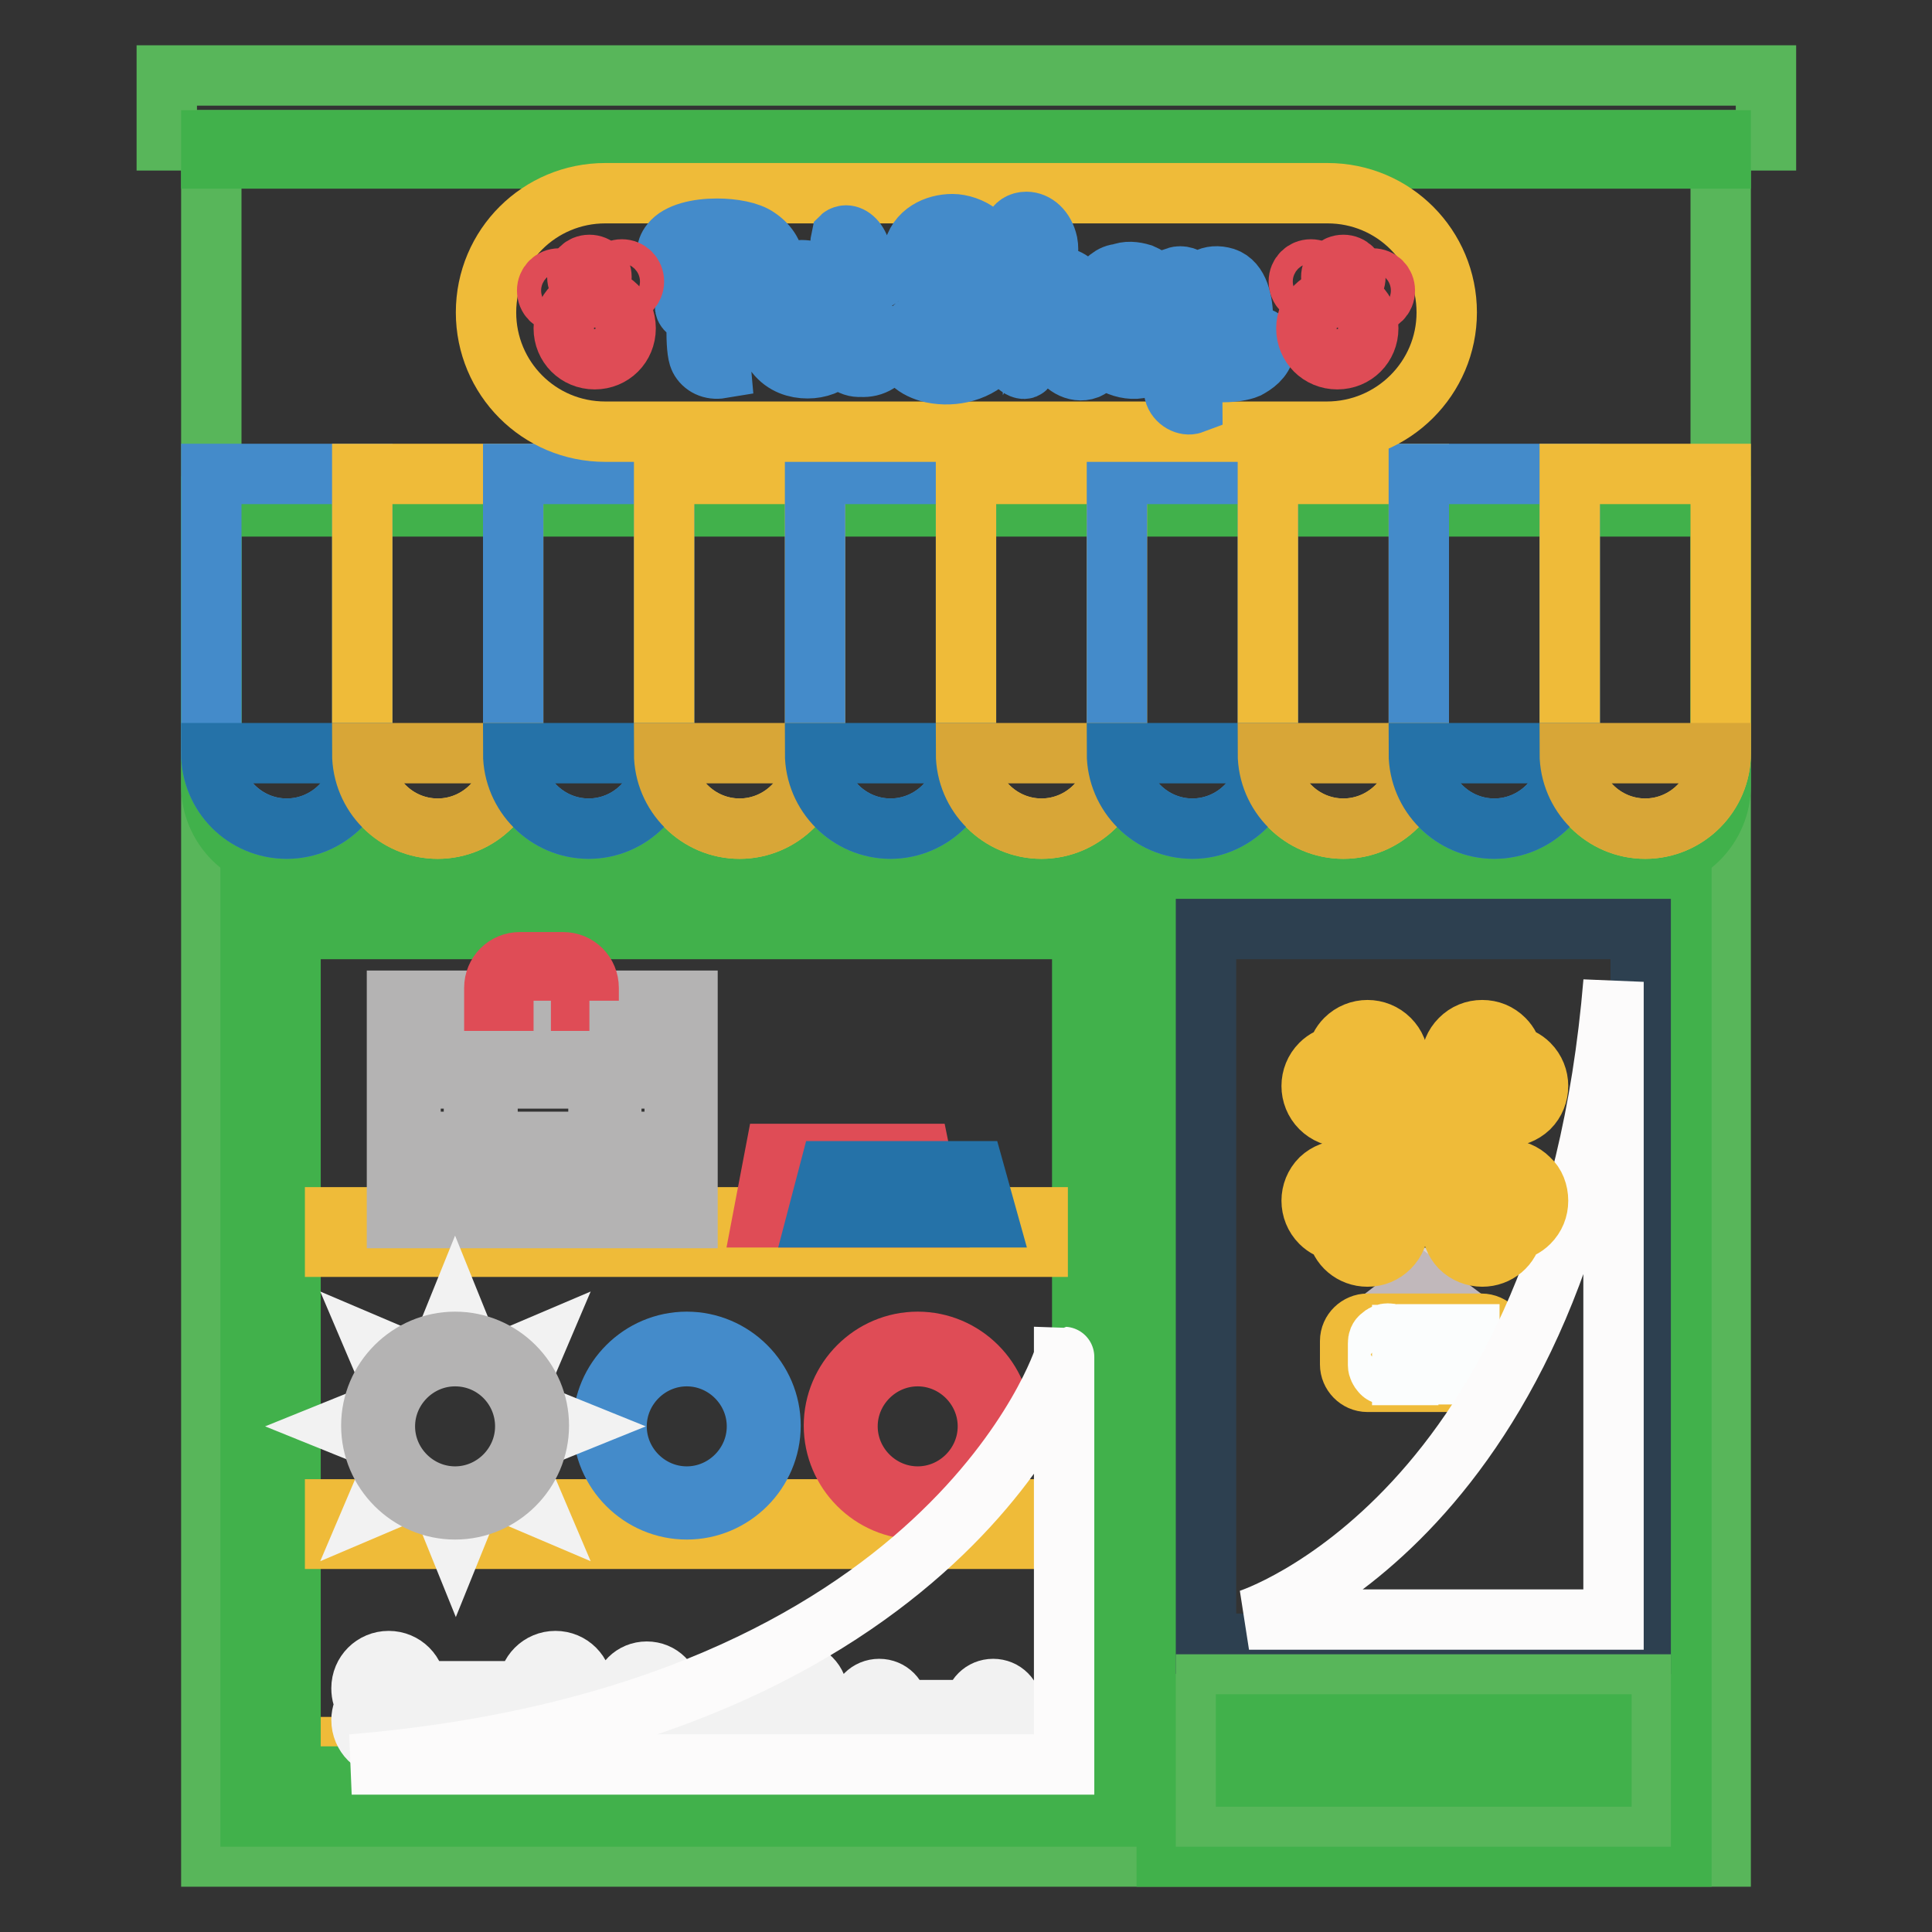
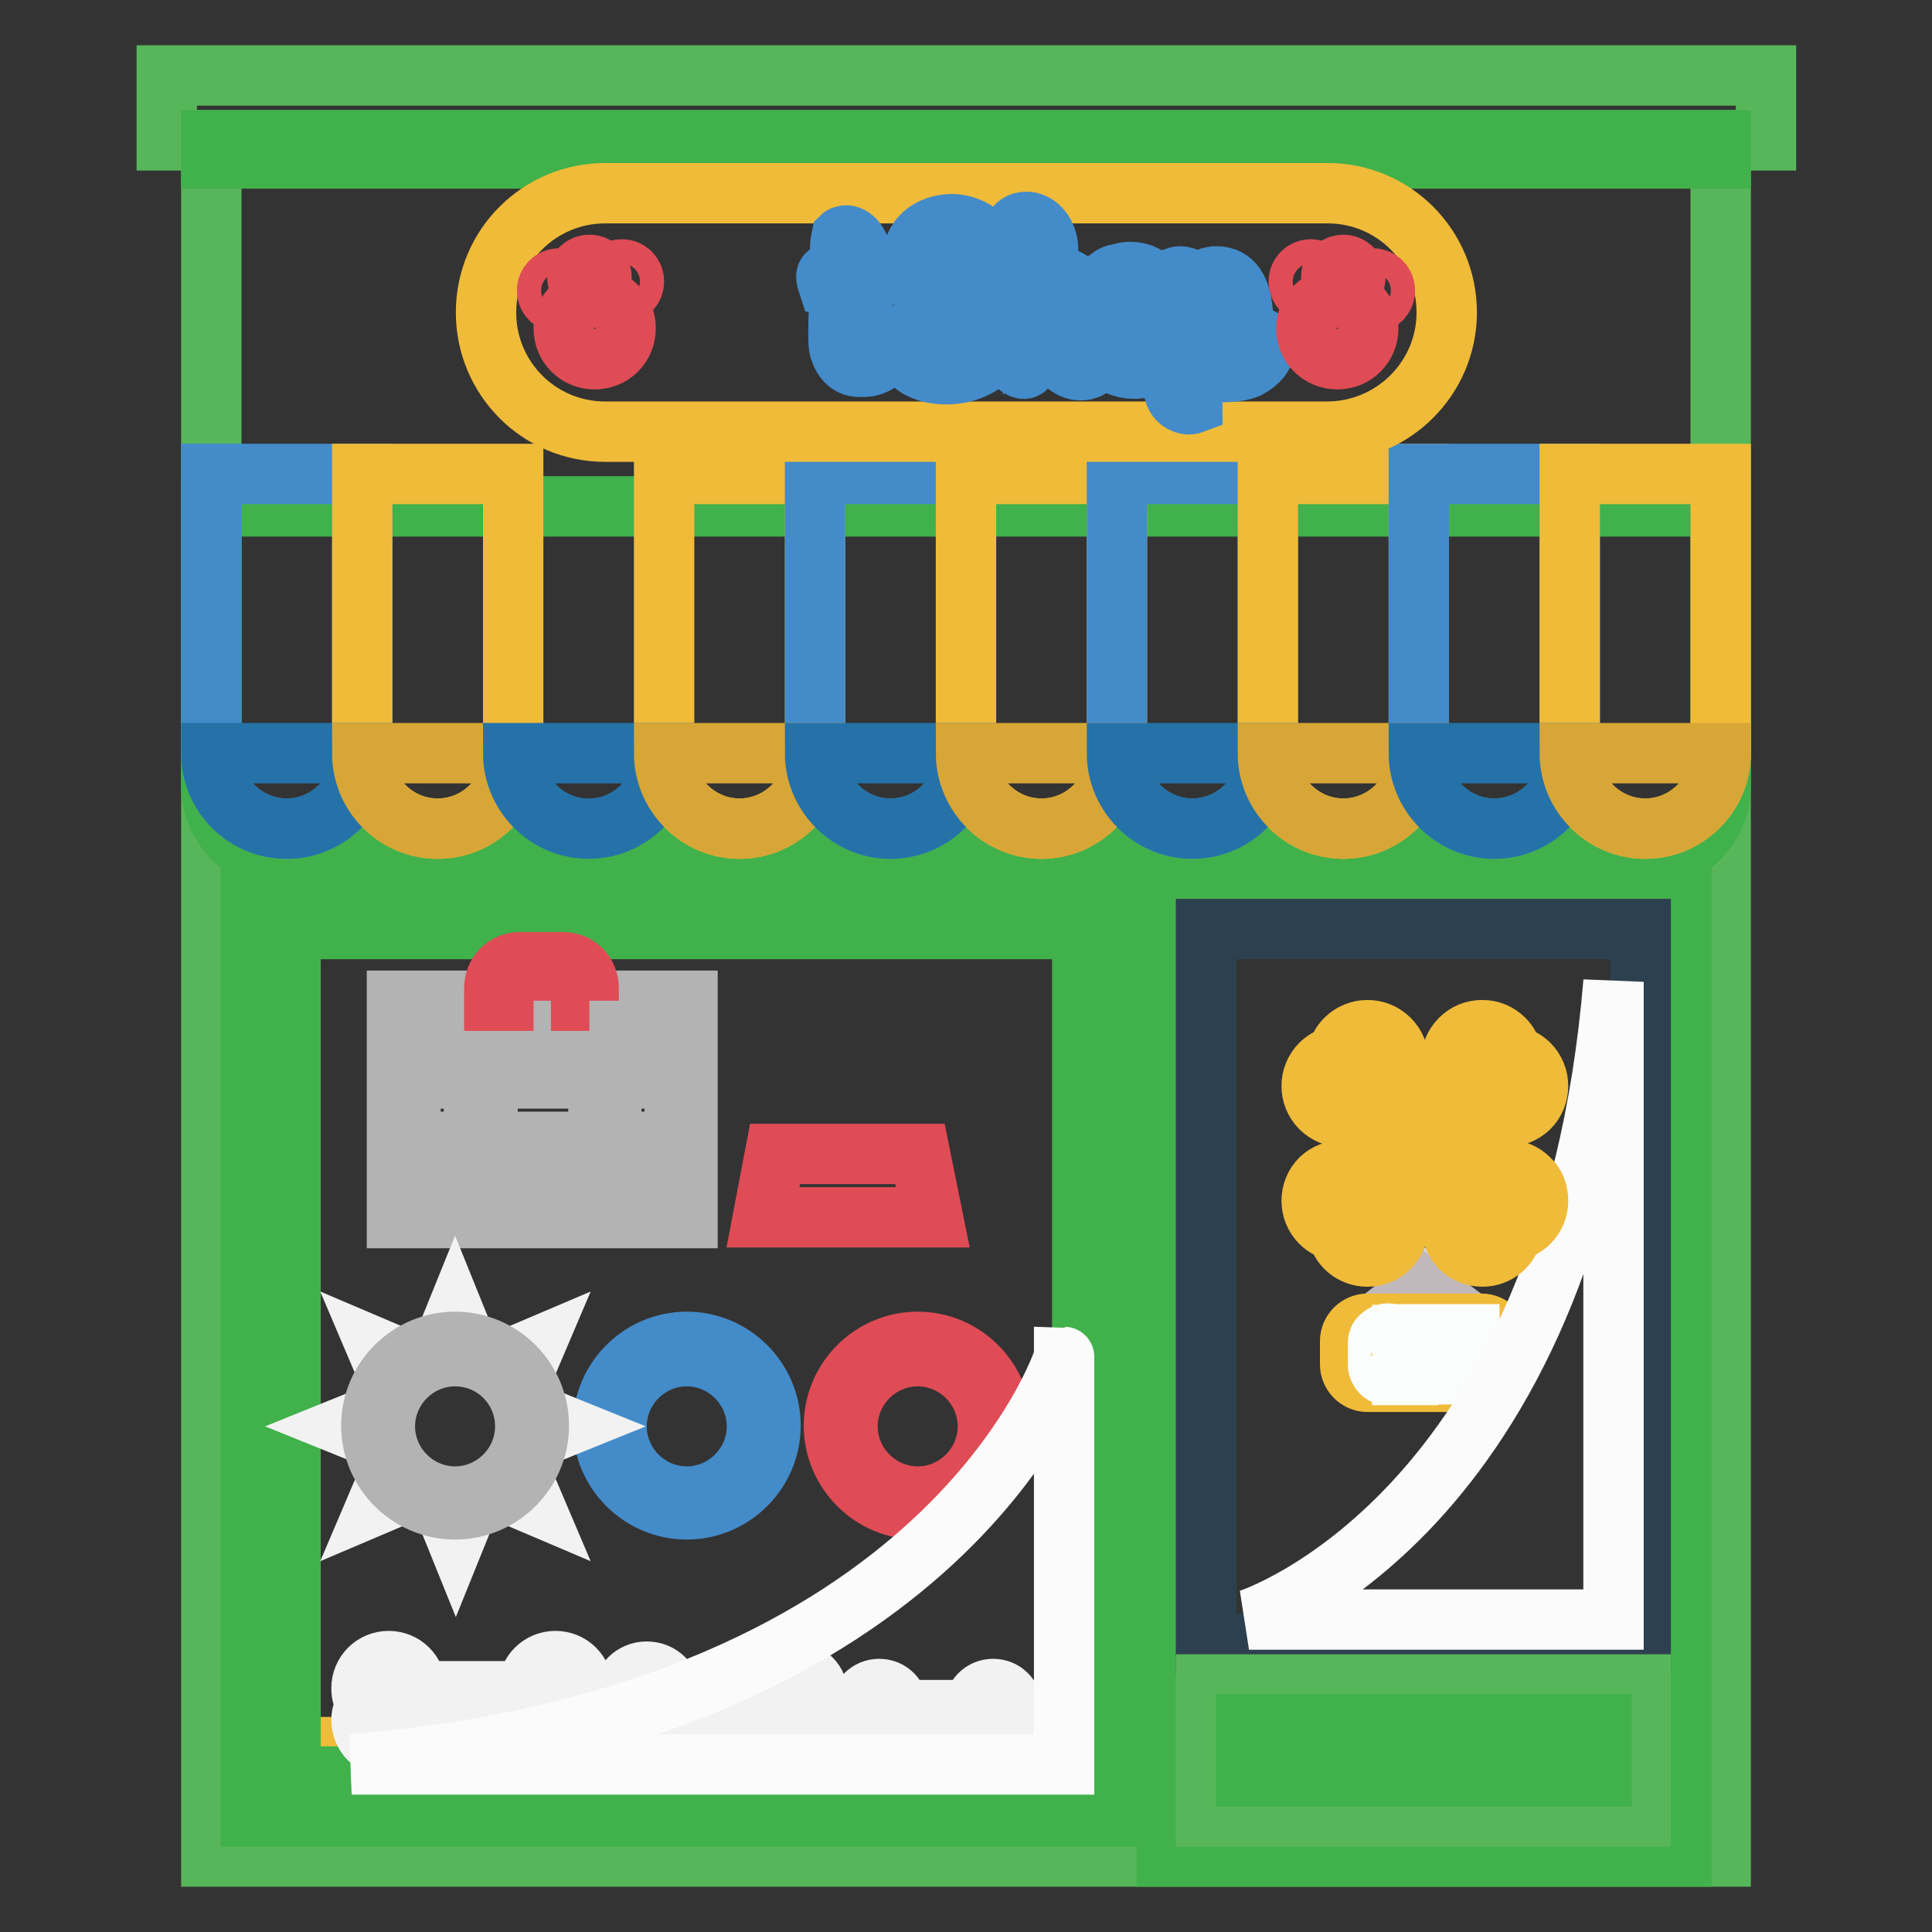
<svg xmlns="http://www.w3.org/2000/svg" version="1.1" x="0px" y="0px" viewBox="0 0 256 256" enable-background="new 0 0 256 256" xml:space="preserve">
  <rect x="0" y="0" width="256" height="256" fill="#333333" stroke="none" />
  <g>
    <path stroke-width="8" fill-opacity="0" stroke="#58b65a" d="M28,18.6H228V246H28V18.6z" />
-     <path stroke-width="8" fill-opacity="0" stroke="#2d4050" d="M36.9,121.4h108v115.7h-108V121.4z" />
    <path stroke-width="8" fill-opacity="0" stroke="#efbb39" d="M44.4,231.5h93.1v5.6H44.4V231.5z" />
    <path stroke-width="8" fill-opacity="0" stroke="#41b14b" d="M33.2,117.8v122.9h115.4V117.8H33.2z M143.4,235.4H38.5V123.1h104.9V235.4z M154.6,117.8h68.2V246h-68.2 V117.8z" />
    <path stroke-width="8" fill-opacity="0" stroke="#2d4050" d="M159.8,123.1h57.6v94.7h-57.6V123.1z" />
    <path stroke-width="8" fill-opacity="0" stroke="#58b65a" d="M159.8,223.2h57.6v17.5h-57.6V223.2z" />
    <path stroke-width="8" fill-opacity="0" stroke="#41b14b" d="M165.1,228.5h47.1v6.9h-47.1V228.5z" />
    <path stroke-width="8" fill-opacity="0" stroke="#d8d4d5" d="M187,170.8c0,0.8,0.6,1.4,1.4,1.4c0.8,0,1.5-0.6,1.5-1.4c0-0.8-0.7-1.5-1.5-1.5 C187.7,169.4,187,170,187,170.8L187,170.8z" />
    <path stroke-width="8" fill-opacity="0" stroke="#c1b8bb" d="M195.5,176.3l-7-5.3l-6.7,5.2l-0.2-0.3l6.9-5.3l7.2,5.4L195.5,176.3z" />
    <path stroke-width="8" fill-opacity="0" stroke="#efbb39" d="M198.6,180.8c0,1.3-1.1,2.3-2.3,2.3h-15.1c-1.3,0-2.3-1.1-2.3-2.3v-3.1c0-1.3,1.1-2.3,2.3-2.3h15.1 c1.3,0,2.3,1.1,2.3,2.3V180.8z" />
    <path stroke-width="8" fill-opacity="0" stroke="#fbfdfd" d="M183.9,176.7c0.4,0,0.7,0.1,0.9,0.4c0.2,0.2,0.4,0.5,0.4,0.9v2.9c0,0.4-0.1,0.7-0.4,0.9 c-0.2,0.2-0.5,0.4-0.9,0.4c-0.3,0-0.7-0.1-0.9-0.4c-0.2-0.2-0.4-0.6-0.4-0.9V178c0-0.4,0.1-0.7,0.4-0.9 C183.3,176.8,183.6,176.7,183.9,176.7z M184.4,178c0-0.1,0-0.2-0.1-0.3c-0.1-0.1-0.2-0.1-0.3-0.1c-0.1,0-0.2,0-0.3,0.1 c-0.1,0.1-0.1,0.2-0.1,0.3v2.9c0,0.1,0,0.2,0.1,0.3c0.1,0.1,0.2,0.1,0.3,0.1c0.1,0,0.2,0,0.3-0.1c0.1-0.1,0.1-0.2,0.1-0.3V178z  M187.2,176.8c0.4,0,0.7,0.1,0.9,0.4c0.2,0.2,0.3,0.5,0.3,0.9v0.8c0,0.3-0.1,0.7-0.4,0.9c-0.2,0.2-0.5,0.4-0.9,0.4h-0.5v2h-0.8 v-5.3H187.2L187.2,176.8z M187.6,178.1c0-0.1,0-0.3-0.1-0.3c-0.1-0.1-0.2-0.1-0.3-0.1h-0.5v1.7h0.5c0.1,0,0.2,0,0.3-0.1 c0.1-0.1,0.1-0.2,0.1-0.3V178.1z M189.1,182.1v-5.3h2.3v0.8h-1.5v1.4h1.1v0.8h-1.1v1.4h1.5v0.8H189.1z M192.8,176.8l1.1,3.6v-3.6 h0.8v5.3h-0.9l-1.1-3.4v3.4h-0.8v-5.3H192.8z" />
    <path stroke-width="8" fill-opacity="0" stroke="#41b14b" d="M208,67.1H28v37c0,5.5,4.5,10,10,10c5.5,0,10-4.5,10-10c0,5.5,4.5,10,10,10c5.5,0,10-4.5,10-10 c0,5.5,4.5,10,10,10s10-4.5,10-10c0,5.5,4.5,10,10,10s10-4.5,10-10c0,5.5,4.5,10,10,10c5.5,0,10-4.5,10-10c0,5.5,4.5,10,10,10 c5.5,0,10-4.5,10-10c0,5.5,4.5,10,10,10c5.5,0,10-4.5,10-10c0,5.5,4.5,10,10,10s10-4.5,10-10c0,5.5,4.5,10,10,10 c5.5,0,10-4.5,10-10c0,5.5,4.5,10,10,10c5.5,0,10-4.5,10-10v-37H208z" />
    <path stroke-width="8" fill-opacity="0" stroke="#448bca" d="M48,62.8v37c0,5.5-4.5,10-10,10c-5.5,0-10-4.5-10-10v-37H48z" />
    <path stroke-width="8" fill-opacity="0" stroke="#efbb39" d="M68,62.8v37c0,5.5-4.5,10-10,10c-5.5,0-10-4.5-10-10v-37H68z" />
-     <path stroke-width="8" fill-opacity="0" stroke="#448bca" d="M88,62.8v37c0,5.5-4.5,10-10,10c-5.5,0-10-4.5-10-10v-37H88z" />
    <path stroke-width="8" fill-opacity="0" stroke="#efbb39" d="M108,62.8v37c0,5.5-4.5,10-10,10c-5.5,0-10-4.5-10-10v-37H108z" />
    <path stroke-width="8" fill-opacity="0" stroke="#448bca" d="M128,62.8v37c0,5.5-4.5,10-10,10c-5.5,0-10-4.5-10-10v-37H128z" />
    <path stroke-width="8" fill-opacity="0" stroke="#efbb39" d="M148,62.8v37c0,5.5-4.5,10-10,10c-5.5,0-10-4.5-10-10v-37H148z" />
    <path stroke-width="8" fill-opacity="0" stroke="#448bca" d="M168,62.8v37c0,5.5-4.5,10-10,10c-5.5,0-10-4.5-10-10v-37H168z" />
    <path stroke-width="8" fill-opacity="0" stroke="#efbb39" d="M188,62.8v37c0,5.5-4.5,10-10,10c-5.5,0-10-4.5-10-10v-37H188z" />
    <path stroke-width="8" fill-opacity="0" stroke="#448bca" d="M208,62.8v37c0,5.5-4.5,10-10,10c-5.5,0-10-4.5-10-10v-37H208z" />
    <path stroke-width="8" fill-opacity="0" stroke="#efbb39" d="M228,62.8v37c0,5.5-4.5,10-10,10c-5.5,0-10-4.5-10-10v-37H228z" />
    <path stroke-width="8" fill-opacity="0" stroke="#58b65a" d="M22.1,10h211.9v8.6H22.1V10z" />
    <path stroke-width="8" fill-opacity="0" stroke="#41b14b" d="M28,18.6H228V21H28V18.6z" />
    <path stroke-width="8" fill-opacity="0" stroke="#2572a8" d="M28,99.8h20c0,5.5-4.5,10-10,10C32.4,109.8,28,105.3,28,99.8z" />
    <path stroke-width="8" fill-opacity="0" stroke="#d8a637" d="M48,99.8h20c0,5.5-4.5,10-10,10C52.4,109.8,48,105.3,48,99.8z" />
    <path stroke-width="8" fill-opacity="0" stroke="#2572a8" d="M68,99.8h20c0,5.5-4.5,10-10,10C72.5,109.8,68,105.3,68,99.8z" />
    <path stroke-width="8" fill-opacity="0" stroke="#d8a637" d="M88,99.8h20c0,5.5-4.5,10-10,10C92.5,109.8,88,105.3,88,99.8z" />
    <path stroke-width="8" fill-opacity="0" stroke="#2572a8" d="M108,99.8h20c0,5.5-4.5,10-10,10C112.5,109.8,108,105.3,108,99.8z" />
    <path stroke-width="8" fill-opacity="0" stroke="#d8a637" d="M128,99.8h20c0,5.5-4.5,10-10,10C132.5,109.8,128,105.3,128,99.8z" />
    <path stroke-width="8" fill-opacity="0" stroke="#2572a8" d="M148,99.8h20c0,5.5-4.5,10-10,10C152.5,109.8,148,105.3,148,99.8z" />
    <path stroke-width="8" fill-opacity="0" stroke="#d8a637" d="M168,99.8h20c0,5.5-4.5,10-10,10C172.5,109.8,168,105.3,168,99.8z" />
    <path stroke-width="8" fill-opacity="0" stroke="#2572a8" d="M188,99.8h20c0,5.5-4.5,10-10,10C192.5,109.8,188,105.3,188,99.8z" />
    <path stroke-width="8" fill-opacity="0" stroke="#d8a637" d="M228,99.8c0,5.5-4.5,10-10,10c-5.5,0-10-4.5-10-10H228z" />
    <path stroke-width="8" fill-opacity="0" stroke="#fcfbfb" d="M213.8,130.1v84.5h-48.3C165.5,214.6,207.9,201.1,213.8,130.1z" />
    <path stroke-width="8" fill-opacity="0" stroke="#efbb39" d="M175.8,57.2H80.2c-8.8,0-15.8-7.1-15.8-15.8c0-8.8,7.1-15.8,15.8-15.8h95.7c8.8,0,15.8,7.1,15.8,15.8 C191.7,50.1,184.6,57.2,175.8,57.2z" />
-     <path stroke-width="8" fill-opacity="0" stroke="#448bca" d="M91.1,40.4c0.2,0,0.5,0,0.9,0h0.3c0.1-2,0.2-4,0.3-5.7l0.1-1.8c-1.6,0.7-2.9,1.7-3.2,2.4 c-0.6-0.2-1.1-1-1.1-1.8c0-0.4,0.1-0.8,0.5-1.3c1-1.3,3.5-1.9,6.1-1.9c2.1,0,4.3,0.4,5.4,1.2c1.5,1,2.2,2.4,2.2,3.6 c0,1.4-0.8,2.9-2,4c-1.3,1.3-3.3,2.1-5.2,2.5v1.1c0,2.4,0,5,0.1,6.1c-1.2,0.2-2.3-0.3-2.8-1.3c-0.3-0.6-0.4-2.1-0.4-4.1v-1.6 c-0.2,0-0.7-0.2-1-0.5C90.7,41,90.6,40.4,91.1,40.4L91.1,40.4z M95.3,39.8c1-0.4,2-1,2.8-1.7c0.9-0.9,1.6-2.4,1.6-3.7 c0-1.7-1.3-2.4-3-2.4c-0.6,0-1.2,0.1-1.8,0.2l0.1,0.2c0.3,0.9,0.4,2.3,0.4,4c0,0.9,0,2-0.1,3.1C95.3,39.6,95.3,39.7,95.3,39.8z  M104.7,42.3c0,1.6,0.3,3.1,1.1,4c0.6,0.6,1.2,0.9,1.9,0.9c0.8,0,1.7-0.4,2.4-1.1s1.2-1.7,1.4-2.7c0.5,0,0.9,0.7,0.8,1.4 c-0.2,1-0.7,1.8-1.4,2.5c-1.1,1-2.4,1.5-3.9,1.5c-1.5,0-3.1-0.5-4.2-1.9c-0.9-1.1-1.3-2.8-1.3-4.5c0-1.7,0.4-3.5,1.3-4.8 c0.9-1.3,2.2-1.8,3.4-1.8c1.5,0,2.9,0.7,3.4,1.7c0.6,1.3,0.2,2.6-1.1,3.6C107.5,42,106,42.3,104.7,42.3z M104.7,41.2 c0.6-0.1,1.2-0.3,1.8-0.7c0.7-0.5,1.1-1.4,1.1-2.1c0-0.7-0.5-1.4-1-1.3C105.7,37.2,105,39.2,104.7,41.2z" />
    <path stroke-width="8" fill-opacity="0" stroke="#448bca" d="M111.3,46.4c-0.2-0.4-0.2-1.4-0.2-2.6c0-1.5,0.1-3.4,0.2-5.4c0-0.3,0-0.7,0-1c-0.9,0-1.5-0.1-1.7-0.1 c0,0-0.3-0.9,0.1-1c0.3-0.1,0.9-0.1,1.6-0.2c0-0.7,0-1.2,0-1.7c0-1.4,0-2.1,0.2-3c0.1-0.1,0.4-0.2,0.6-0.2c0.7,0,1.6,0.7,2,2.3 c0,0.2,0.1,0.6,0.1,1.3c0,0.4,0,0.8,0,1.2c1,0,1.9,0,2.4,0c0.2,0.6,0,1.1-1.1,1.2c-0.4,0.1-0.9,0.1-1.5,0.1c0,0.5-0.1,1-0.2,1.5 c-0.2,2-0.3,3.7-0.3,5.1c0,1.6,0.2,2.8,0.6,3.1c1,0.8,2.8-0.8,3.1-2.6c0.3,0,0.7,0.3,0.7,1c0,0.2,0,0.4-0.1,0.8 c-0.7,1.7-2.1,2.5-3.7,2.4C112.6,48.7,111.7,47.7,111.3,46.4z M128.2,35c0-1.4-0.2-3.2-1.7-3.7c-1-0.3-3,0.6-2.6,2.4 c0.3,1.3,2.3,2.8,4.1,4.1c1.2,0.9,2.3,1.8,3.1,2.6c1,1.1,1.6,2.3,1.6,3.6c0,0.9-0.4,2-1.1,2.9c-1.9,2.3-5.2,3.1-8.1,2.5 c-2.2-0.5-3.7-1.8-3.6-3.5c0.1-2.2,2.2-3.6,3.7-3.5c0.6,0,0.8,0.4,0.5,0.8c-1.2,0.2-2.1,1.3-1.7,2.4c0.4,1.2,2.3,1.9,4.1,1.9 c1.5,0,2.9-0.6,3.2-1.7c0.6-1.9-2.3-4.3-4.4-5.7c-2-1.4-4.8-3.7-4.3-6.6c0.5-2.7,3-3.8,5.2-3.8c2.2,0,5.7,1.8,4.4,4.7 C130.2,35.3,128.8,35.1,128.2,35z M145.8,44.6c0.4,0.1,0.7,0.6,0.6,1.3c-0.3,1.1-1.2,2.5-2.3,3c-1.6,0.6-3.3-0.6-3.8-1.9 c-0.4-1.1-0.2-3.4-0.1-5c0.1-1.7,0.3-3.5-0.4-3.5c-0.6,0-1.6,2.3-2.4,4.7c-0.8,2.3-1.3,4.3-1.4,5.3c0,1-2-0.2-2.2-1.8 c-0.1-0.9-0.2-4.3-0.2-7.7c0-3.6,0.1-7.1,0.7-8.5c0.3-0.7,0.9-1.1,1.7-1.1c1.2,0,2.4,1,2.8,2.8c0.4,2.1-0.9,4.4-2.1,6.7 c-0.1,0.9-0.1,2-0.2,3.6c0,0,1.3-4.6,2.5-5.4c0.3-0.3,0.8-0.4,1.2-0.4c1.2,0,2.5,0.9,2.8,2c0.4,1.2,0.2,2.9,0,4.6 c-0.1,1.6-0.4,3.7,0.2,4.2h0C143.9,47.8,145.3,46.1,145.8,44.6z M137.3,32.8c-0.1-1.2-1-1.2-1.3-0.4c-0.1,0.3-0.2,0.9-0.2,2.2 c0,1.3,0.1,2.8,0.1,2.8C136.6,36,137.4,34.2,137.3,32.8z" />
    <path stroke-width="8" fill-opacity="0" stroke="#448bca" d="M154.1,43.9c-0.2,1.9-0.8,3.6-2.1,4.5c-1.7,1.1-5,0.1-6-1.8c-0.7-1.3-1-2.8-1-4.3c0-2.3,0.7-4.5,1.9-5.4 c0.5-0.4,1-0.6,1.5-0.6c0.9-0.4,1.9-0.3,2.9,0c1.2,0.5,2,1.4,2.4,2.5c0.3,0.9,0.5,2.1,0.5,3.2c0.6-0.1,1.2-0.3,1.7-0.6 c0.6-0.3,1.1-0.8,1.3-1.5c0.3,0.2,0.7,0.6,0.7,1.2c0,0.3-0.1,0.8-0.5,1.3C156.6,43.2,155.5,43.7,154.1,43.9L154.1,43.9z  M148.5,45.4c0.4,1.3,1,2.1,1.7,1.8c0.3-0.1,0.6-0.5,0.9-1.1c0.3-0.6,0.5-1.4,0.7-2.1c-0.6-0.1-1.3-0.3-1.9-0.5 c-0.6-0.2-1.2-0.6-1.7-1C148.1,43.6,148.2,44.6,148.5,45.4L148.5,45.4z M152,42.2c0.1-0.8,0-2-0.2-2.8c-0.5-1.4-1.9-2.1-2.6-1.4 c-0.8,0.9-0.3,2.3,0.7,3.3C150.4,41.8,151.3,42.1,152,42.2z" />
    <path stroke-width="8" fill-opacity="0" stroke="#448bca" d="M158,48.2c0,1.1,0,2.2-0.1,3.3c0,0.8,0.1,1.6,0.1,2c-0.8,0.3-2.1-0.3-2.4-1.5c-0.3-1.3-0.2-4.4,0-7.3 c0.1-2.3,0.3-6.1,0.3-8c0.6-0.2,1.5,0,2,0.7c0.3,0.4,0.4,0.8,0.5,1.2c0.7-1.4,1.9-2.4,3.9-1.8c1.8,0.6,2.4,3.1,2.4,5.6 c0,1.6-0.3,3.8-1.3,5.3c1-0.1,1.9-0.4,2.7-1.2c0.5-0.6,0.8-1.3,0.9-1.7c0.3,0,0.8,0.5,0.6,1.4c-0.3,1.4-1.4,2.1-2.3,2.6 c-0.7,0.3-2,0.5-3.1,0.5c-0.6,0-1.2,0-1.8,0C159.3,49,158.6,48.6,158,48.2z M158.1,46.9c0.7,0.5,1.5,0.8,2.3,0.2 c0.4-0.3,0.9-2.1,1.2-4c0.1-1.1,0.6-4.5-0.4-5c-1.2-0.5-2.4,1.6-2.7,3.8l-0.2,2.8C158.2,45.3,158.1,46.1,158.1,46.9z" />
    <path stroke-width="8" fill-opacity="0" stroke="#df4c56" d="M74.7,43.5c0,2.3,1.8,4.1,4.1,4.1c2.3,0,4.1-1.8,4.1-4.1c0-2.3-1.8-4.1-4.1-4.1 C76.5,39.4,74.7,41.3,74.7,43.5z" />
    <path stroke-width="8" fill-opacity="0" stroke="#df4c56" d="M72.5,38.5c0,0.9,0.7,1.6,1.6,1.6c0.9,0,1.6-0.7,1.6-1.6c0,0,0,0,0,0c0-0.9-0.7-1.6-1.6-1.6 C73.2,36.9,72.5,37.6,72.5,38.5C72.5,38.5,72.5,38.5,72.5,38.5z" />
    <path stroke-width="8" fill-opacity="0" stroke="#df4c56" d="M76.5,36.7c0,0.9,0.7,1.6,1.6,1.6c0.9,0,1.6-0.7,1.6-1.6c0,0,0,0,0,0c0-0.9-0.7-1.6-1.6-1.6 S76.5,35.8,76.5,36.7C76.5,36.7,76.5,36.7,76.5,36.7z" />
    <path stroke-width="8" fill-opacity="0" stroke="#df4c56" d="M80.8,37.3c0,0.9,0.7,1.6,1.6,1.6c0.9,0,1.6-0.7,1.6-1.6c0,0,0,0,0,0c0-0.9-0.7-1.6-1.6-1.6 C81.5,35.7,80.8,36.4,80.8,37.3C80.8,37.3,80.8,37.3,80.8,37.3z" />
    <path stroke-width="8" fill-opacity="0" stroke="#df4c56" d="M173.1,43.5c0,2.3,1.8,4.1,4.1,4.1c2.3,0,4.1-1.8,4.1-4.1c0,0,0,0,0,0c0-2.3-1.8-4.1-4.1-4.1 C175,39.4,173.1,41.3,173.1,43.5C173.1,43.5,173.1,43.5,173.1,43.5z" />
    <path stroke-width="8" fill-opacity="0" stroke="#df4c56" d="M180.3,38.5c0,0.9,0.7,1.6,1.6,1.6c0.9,0,1.6-0.7,1.6-1.6c0,0,0,0,0,0c0-0.9-0.7-1.6-1.6-1.6 C181,36.9,180.3,37.6,180.3,38.5C180.3,38.5,180.3,38.5,180.3,38.5z" />
    <path stroke-width="8" fill-opacity="0" stroke="#df4c56" d="M176.4,36.7c0,0.9,0.7,1.6,1.6,1.6s1.6-0.7,1.6-1.6c0,0,0,0,0,0c0-0.9-0.7-1.6-1.6-1.6 C177.1,35.1,176.4,35.8,176.4,36.7C176.4,36.7,176.4,36.7,176.4,36.7z" />
    <path stroke-width="8" fill-opacity="0" stroke="#df4c56" d="M172.1,37.3c0,0.9,0.7,1.6,1.6,1.6c0.9,0,1.6-0.7,1.6-1.6c0,0,0,0,0,0c0-0.9-0.7-1.6-1.6-1.6 S172.1,36.4,172.1,37.3C172.1,37.3,172.1,37.3,172.1,37.3z" />
-     <path stroke-width="8" fill-opacity="0" stroke="#efbb39" d="M44.4,200h93.1v3.9H44.4V200z M44.4,161.3h93.1v3.9H44.4V161.3z" />
    <path stroke-width="8" fill-opacity="0" stroke="#b4b3b3" d="M52.6,132.6v28.8h38.5v-28.8H52.6z M89.4,141.2H81v-6.8h8.4L89.4,141.2L89.4,141.2z M62.8,151.3h-8.4v-8.4 h8.4V151.3z M64.6,142.9h14.7v8.4H64.6V142.9z M79.2,153.1v6.5H64.6v-6.5H79.2z M64.6,141.2v-6.8h14.7v6.8H64.6z M81,142.9h8.4v8.4 H81V142.9z M62.8,134.3v6.8h-8.4v-6.8H62.8z M54.4,153.1h8.4v6.5h-8.4V153.1z M81,159.6v-6.5h8.4v6.5H81z" />
    <path stroke-width="8" fill-opacity="0" stroke="#448bca" d="M91,200c-6.1,0-11.1-5-11.1-11.1s5-11.1,11.1-11.1c6.1,0,11.1,5,11.1,11.1S97.1,200,91,200z M91,179.7 c-5.1,0-9.3,4.2-9.3,9.3s4.2,9.3,9.3,9.3c5.1,0,9.3-4.2,9.3-9.3S96.1,179.7,91,179.7L91,179.7z" />
    <path stroke-width="8" fill-opacity="0" stroke="#df4c56" d="M121.6,200c-6.1,0-11.1-5-11.1-11.1s5-11.1,11.1-11.1c6.1,0,11.1,5,11.1,11.1S127.7,200,121.6,200z  M121.6,179.7c-5.1,0-9.3,4.2-9.3,9.3s4.2,9.3,9.3,9.3c5.1,0,9.3-4.2,9.3-9.3S126.7,179.7,121.6,179.7L121.6,179.7z M121.9,152.9 h-19.2l-1.6,8.4h22.5L121.9,152.9z" />
-     <path stroke-width="8" fill-opacity="0" stroke="#2572a8" d="M129.1,155.2h-19.2l-1.6,6.1h22.5L129.1,155.2z" />
    <path stroke-width="8" fill-opacity="0" stroke="#efbb39" d="M202.6,156.2c-1.6-1.6-4.1-1.6-5.8,0l-4.7-4.7l4.7-4.7c1.6,1.6,4.2,1.5,5.8,0c1.6-1.6,1.6-4.2,0-5.8 c-0.6-0.6-1.4-1-2.2-1.1c-0.1-0.8-0.5-1.6-1.1-2.2c-0.8-0.8-1.8-1.2-2.9-1.2h0c-1.1,0-2.1,0.4-2.9,1.2c-1.6,1.6-1.6,4.1,0,5.8 l-4.7,4.7l-4.7-4.7c0.7-0.8,1.2-1.8,1.2-2.9c0-1.1-0.4-2.1-1.2-2.9c-1.6-1.6-4.2-1.6-5.8,0c-0.6,0.6-1,1.4-1.1,2.2 c-0.8,0.1-1.6,0.5-2.2,1.1c-1.6,1.6-1.6,4.2,0,5.8c1.6,1.6,4.2,1.6,5.8,0l4.7,4.7l-4.7,4.7c-1.6-1.5-4.2-1.5-5.8,0 c-1.6,1.6-1.6,4.2,0,5.8c0.6,0.6,1.4,1,2.2,1.1c0.3,2,2,3.4,4,3.4c1.1,0,2.1-0.4,2.9-1.2c1.6-1.6,1.6-4.1,0-5.8l4.7-4.7l4.7,4.7 c-1.6,1.6-1.5,4.2,0,5.8c0.8,0.8,1.9,1.2,2.9,1.2c2,0,3.7-1.4,4-3.4c0.8-0.1,1.6-0.5,2.2-1.1c0.8-0.8,1.2-1.8,1.2-2.9 C203.8,158,203.4,156.9,202.6,156.2z M195.1,143.2l-0.5-0.4c-0.1-0.1-0.2-0.2-0.3-0.3c-1.1-1.1-1.1-3,0-4.1 c0.5-0.6,1.3-0.9,2.1-0.9h0c0.8,0,1.5,0.3,2.1,0.9c0.5,0.5,0.8,1.2,0.8,1.9l0,0.5l0.5,0c0.7,0,1.4,0.3,2,0.8c1.1,1.2,1.1,3,0,4.2 c-1.1,1.1-3,1.1-4.1,0c-0.1-0.1-0.2-0.2-0.3-0.4l-0.4-0.5l-5.6,5.6l-1.8-1.8L195.1,143.2L195.1,143.2z M182.2,159.7l0.6,0.4 c0.1,0.1,0.2,0.2,0.3,0.3c1.1,1.1,1.1,3,0,4.2c-1.1,1.1-3,1.1-4.2,0c-0.5-0.5-0.8-1.2-0.9-1.9l0-0.5l-0.5,0c-0.7,0-1.4-0.3-2-0.9 c-1.1-1.1-1.1-3,0-4.2c1.1-1.1,3-1.1,4.1,0c0.1,0.1,0.2,0.2,0.3,0.3l0.4,0.6l5.6-5.6l1.8,1.8L182.2,159.7L182.2,159.7z  M201.8,161.1c-0.5,0.5-1.2,0.8-1.9,0.9l-0.5,0l0,0.5c0,0.7-0.3,1.4-0.9,1.9c-1.1,1.1-3,1.1-4.2,0c-1.1-1.1-1.1-3,0-4.2 c0.1-0.1,0.2-0.2,0.3-0.3l0.5-0.4l-14.7-14.7l-0.4,0.5c-0.1,0.1-0.2,0.2-0.3,0.3c-1.1,1.1-3,1.1-4.2,0c-1.1-1.1-1.1-3,0-4.1 c0.5-0.5,1.2-0.8,1.9-0.9l0.5,0l0-0.5c0-0.7,0.3-1.4,0.9-1.9c1.1-1.1,3-1.1,4.2,0c0.6,0.5,0.9,1.3,0.9,2.1c0,0.8-0.3,1.5-0.9,2.1 c-0.1,0.1-0.2,0.2-0.3,0.3l-0.5,0.4l14.7,14.7l0.4-0.5c0.1-0.1,0.2-0.2,0.3-0.3c1.1-1.1,3-1.1,4.2,0c0.6,0.5,0.9,1.3,0.9,2.1 C202.6,159.8,202.3,160.6,201.8,161.1L201.8,161.1z" />
    <path stroke-width="8" fill-opacity="0" stroke="#f2f2f2" d="M58.4,179.1l1.9-4.7l1.9,4.7H58.4z M62.3,198.9l-1.9,4.7l-1.9-4.7H62.3z" />
    <path stroke-width="8" fill-opacity="0" stroke="#f2f2f2" d="M66,180.7l4.7-2l-2,4.7L66,180.7z M54.7,197.3l-4.7,2l2-4.7L54.7,197.3z" />
    <path stroke-width="8" fill-opacity="0" stroke="#f2f2f2" d="M70.2,187.1l4.7,1.9l-4.7,1.9V187.1z M50.5,190.9l-4.7-1.9l4.7-1.9V190.9z" />
    <path stroke-width="8" fill-opacity="0" stroke="#f2f2f2" d="M68.7,194.6l2,4.7l-4.7-2L68.7,194.6z M52,183.4l-2-4.7l4.7,2L52,183.4z" />
    <path stroke-width="8" fill-opacity="0" stroke="#b4b3b3" d="M60.3,200c-6.1,0-11.1-5-11.1-11.1s5-11.1,11.1-11.1c6.1,0,11.1,5,11.1,11.1S66.4,200,60.3,200z  M60.3,179.7c-5.1,0-9.3,4.2-9.3,9.3s4.2,9.3,9.3,9.3s9.3-4.2,9.3-9.3S65.5,179.7,60.3,179.7L60.3,179.7z" />
    <path stroke-width="8" fill-opacity="0" stroke="#df4c56" d="M78.1,132.6H77v-1.7c0-1.2-1-2.3-2.3-2.3h-5.7c-1.2,0-2.3,1-2.3,2.3v1.7h-1.2v-1.7c0-1.9,1.5-3.4,3.4-3.4 h5.7c1.9,0,3.4,1.5,3.4,3.4V132.6z" />
    <path stroke-width="8" fill-opacity="0" stroke="#f2f2f2" d="M77.2,223.7c0-2-1.6-3.6-3.6-3.6c-2,0-3.6,1.6-3.6,3.6c0,0.1,0,0.3,0,0.4H55.1c0-0.1,0-0.3,0-0.4 c0-2-1.6-3.6-3.6-3.6c-2,0-3.6,1.6-3.6,3.6c0,0.8,0.2,1.5,0.7,2.1c-0.4,0.6-0.7,1.3-0.7,2.1c0,2,1.6,3.6,3.6,3.6 c2,0,3.6-1.6,3.6-3.6c0-0.1,0-0.3,0-0.4H70c0,0.1,0,0.3,0,0.4c0,2,1.6,3.6,3.6,3.6c2,0,3.6-1.6,3.6-3.6c0-0.8-0.2-1.5-0.7-2.1 C77,225.2,77.2,224.5,77.2,223.7z M108.4,224.7c0-1.8-1.4-3.2-3.2-3.2c-1.8,0-3.2,1.4-3.2,3.2c0,0.1,0,0.3,0,0.4H88.9 c0-0.1,0-0.3,0-0.4c0-1.8-1.4-3.2-3.2-3.2c-1.8,0-3.2,1.4-3.2,3.2c0,0.7,0.2,1.3,0.6,1.8c-0.4,0.5-0.6,1.2-0.6,1.8 c0,1.8,1.4,3.2,3.2,3.2c1.8,0,3.2-1.4,3.2-3.2c0-0.1,0-0.3,0-0.4H102c0,0.1,0,0.3,0,0.4c0,1.8,1.4,3.2,3.2,3.2 c1.8,0,3.2-1.4,3.2-3.2c0-0.7-0.2-1.3-0.6-1.8C108.1,226,108.4,225.3,108.4,224.7z M134.1,226.3c0-1.4-1.1-2.5-2.5-2.5 c-1.4,0-2.5,1.1-2.5,2.5c0,0.1,0,0.2,0,0.3h-10.1c0-0.1,0-0.2,0-0.3c0-1.4-1.1-2.5-2.5-2.5c-1.4,0-2.5,1.1-2.5,2.5 c0,0.5,0.2,1,0.4,1.4c-0.3,0.4-0.4,0.9-0.4,1.4c0,1.4,1.1,2.5,2.5,2.5c1.4,0,2.5-1.1,2.5-2.5c0-0.1,0-0.2,0-0.3h10.1 c0,0.1,0,0.2,0,0.3c0,1.4,1.1,2.5,2.5,2.5c1.4,0,2.5-1.1,2.5-2.5c0-0.5-0.2-1-0.4-1.4C133.9,227.3,134.1,226.8,134.1,226.3z" />
    <path stroke-width="8" fill-opacity="0" stroke="#fcfbfb" d="M46.6,233.8h94.4v-54C141.1,179.8,125.9,227.2,46.6,233.8z" />
  </g>
</svg>